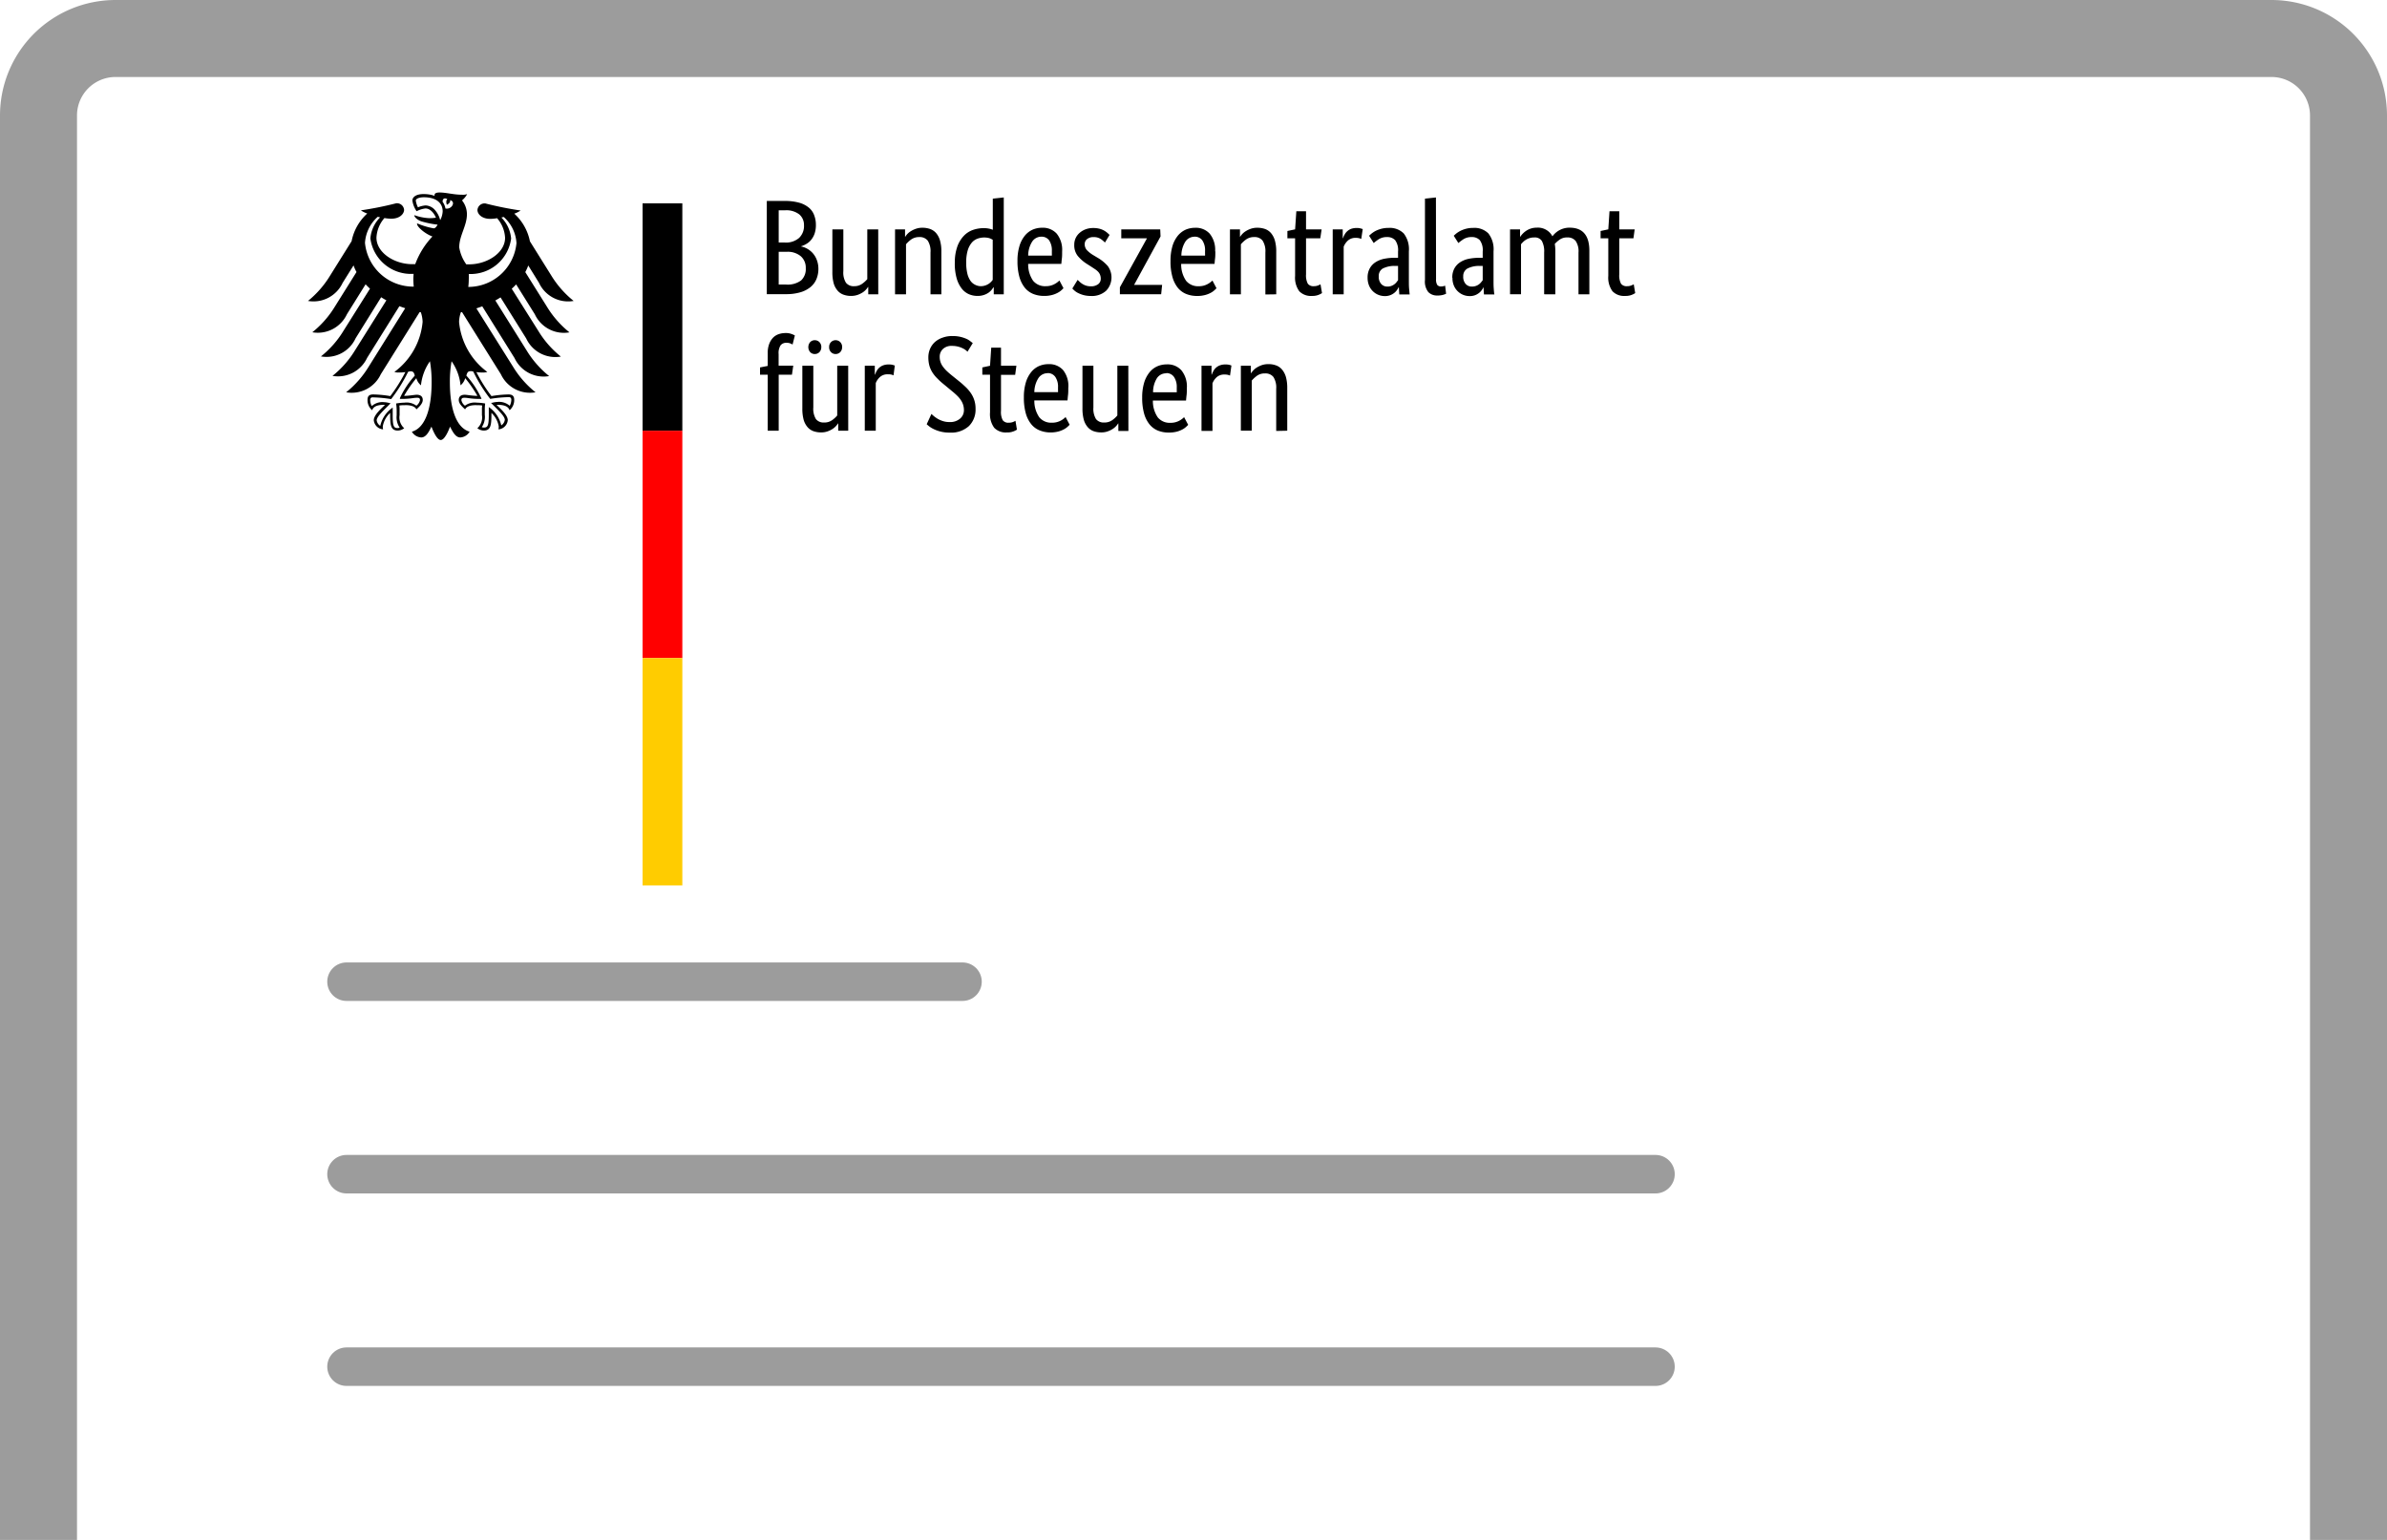
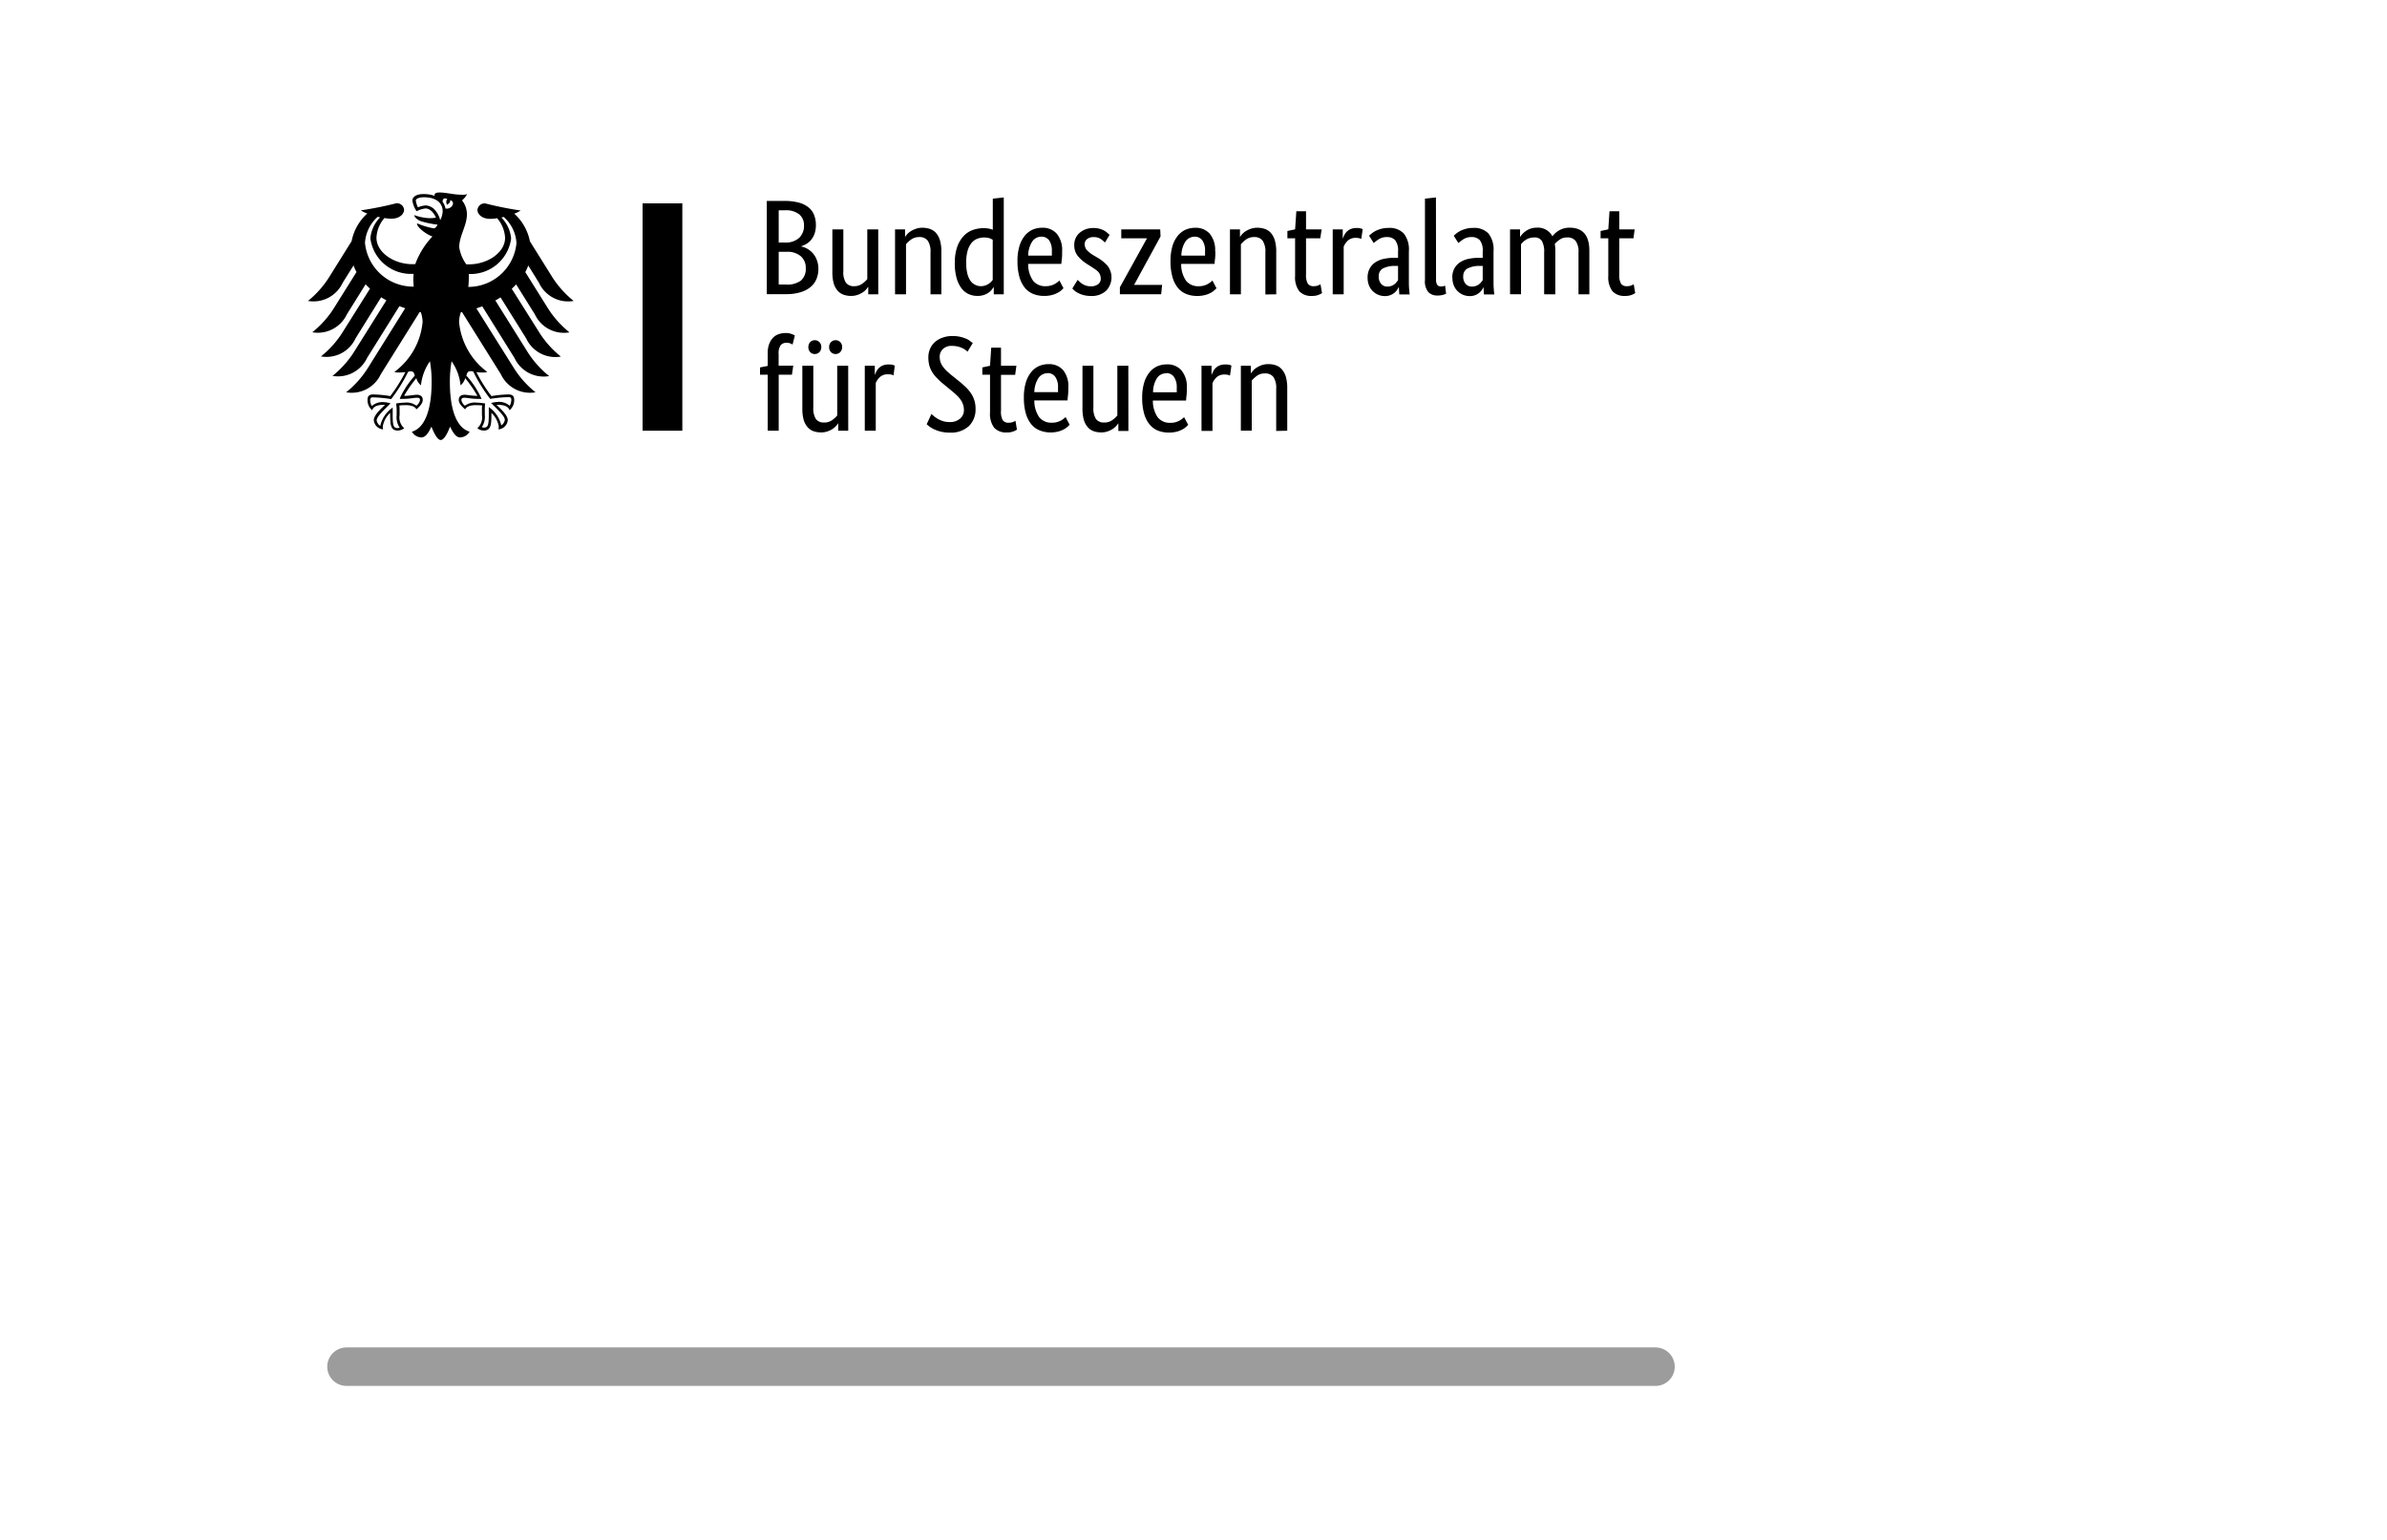
<svg xmlns="http://www.w3.org/2000/svg" id="Layer_1" data-name="Layer 1" viewBox="0 0 62 40">
  <defs>
    <style>.nals-1,.nals-2{fill:none;stroke:#9c9c9c;}.nals-1{stroke-linecap:square;stroke-linejoin:round;stroke-width:2px;}.nals-2{stroke-linecap:round;}.nals-3{fill:red;}.nals-4{fill:#fc0;}</style>
  </defs>
-   <path class="nals-1" d="M1,39V3A2,2,0,0,1,3,1H59a2,2,0,0,1,2,2V39" />
  <line id="Line_928" data-name="Line 928" class="nals-2" x1="9" y1="35.5" x2="43" y2="35.5" />
  <path d="M21.192,5.839a.7.7,0,0,1-.031.221.528.528,0,0,1-.087.163.442.442,0,0,1-.126.111A.629.629,0,0,1,20.8,6.4V6.4a.554.554,0,0,1,.42.364.647.647,0,0,1,.037.22.681.681,0,0,1-.05.263.529.529,0,0,1-.152.207.74.74,0,0,1-.262.137,1.292,1.292,0,0,1-.376.05h-.5V5.22h.467a1.359,1.359,0,0,1,.368.044.679.679,0,0,1,.251.125.461.461,0,0,1,.142.195A.689.689,0,0,1,21.192,5.839Zm-.309.01a.359.359,0,0,0-.12-.278.547.547,0,0,0-.376-.108h-.161V6.3h.158a.52.52,0,0,0,.372-.12A.429.429,0,0,0,20.883,5.849Zm.046,1.117a.392.392,0,0,0-.129-.31.528.528,0,0,0-.367-.115h-.207v.85h.19a.583.583,0,0,0,.392-.107A.4.4,0,0,0,20.929,6.966Zm1.883.679h-.26v-.19h-.007a.459.459,0,0,1-.135.139.648.648,0,0,1-.132.065.526.526,0,0,1-.172.028.56.56,0,0,1-.2-.034.356.356,0,0,1-.153-.107.5.5,0,0,1-.1-.191,1.09,1.09,0,0,1-.033-.29V5.958h.285V7.044a.5.5,0,0,0,.068.3.251.251,0,0,0,.213.09.346.346,0,0,0,.207-.062.739.739,0,0,0,.134-.121V5.958h.284Zm1.357,0V6.559a.511.511,0,0,0-.072-.308.262.262,0,0,0-.22-.093.352.352,0,0,0-.211.063.782.782,0,0,0-.133.124v1.3h-.285V5.958h.26v.19h.007a.423.423,0,0,1,.137-.139.643.643,0,0,1,.134-.065.5.5,0,0,1,.175-.028.6.6,0,0,1,.2.033.38.38,0,0,1,.155.107.518.518,0,0,1,.1.192,1,1,0,0,1,.035.29V7.645Zm.632-.819a1.207,1.207,0,0,1,.067-.429.794.794,0,0,1,.172-.277.607.607,0,0,1,.239-.15.858.858,0,0,1,.267-.044.651.651,0,0,1,.141.013.457.457,0,0,1,.1.03V5.16l.285-.031V7.645h-.26V7.466H25.8a.428.428,0,0,1-.116.131.448.448,0,0,1-.123.063.507.507,0,0,1-.172.027.563.563,0,0,1-.227-.047.487.487,0,0,1-.188-.152.785.785,0,0,1-.128-.267A1.389,1.389,0,0,1,24.8,6.826Zm.668.608a.375.375,0,0,0,.316-.165V6.228a.483.483,0,0,0-.089-.042.515.515,0,0,0-.313.016.358.358,0,0,0-.15.111.57.57,0,0,0-.1.2,1.1,1.1,0,0,0-.037.3,1.22,1.22,0,0,0,.03.294.558.558,0,0,0,.083.19.318.318,0,0,0,.119.1A.33.33,0,0,0,25.469,7.434Zm2.119-.907c0,.073,0,.135-.007.188s-.01.1-.014.139h-.861a.746.746,0,0,0,.128.439.4.4,0,0,0,.329.141.47.47,0,0,0,.237-.06.528.528,0,0,0,.117-.088l.106.2c-.017.018-.035.035-.053.052a.458.458,0,0,1-.095.066.643.643,0,0,1-.147.058.767.767,0,0,1-.207.025.749.749,0,0,1-.287-.053.548.548,0,0,1-.218-.163.8.8,0,0,1-.139-.281,1.5,1.5,0,0,1-.049-.41,1.308,1.308,0,0,1,.051-.388.784.784,0,0,1,.139-.269.555.555,0,0,1,.2-.156.609.609,0,0,1,.249-.051.483.483,0,0,1,.38.153A.668.668,0,0,1,27.588,6.527Zm-.534-.379a.285.285,0,0,0-.243.126.685.685,0,0,0-.105.365h.615a.4.4,0,0,0,0-.05c0-.022,0-.046,0-.072a.467.467,0,0,0-.07-.273A.238.238,0,0,0,27.054,6.148ZM28.7,6.3a.75.75,0,0,0-.1-.086.318.318,0,0,0-.194-.055.255.255,0,0,0-.172.053.164.164,0,0,0-.06.126.229.229,0,0,0,.055.157.768.768,0,0,0,.167.132l.105.063a1.051,1.051,0,0,1,.271.219.5.5,0,0,1-.04.642.547.547,0,0,1-.4.137.714.714,0,0,1-.315-.07.455.455,0,0,1-.1-.062.625.625,0,0,1-.064-.062l.137-.224.052.049a.443.443,0,0,0,.166.1.4.4,0,0,0,.123.018.3.3,0,0,0,.194-.056.174.174,0,0,0,.066-.137.28.28,0,0,0-.016-.1.227.227,0,0,0-.047-.079.446.446,0,0,0-.077-.067l-.106-.07-.105-.067a1.019,1.019,0,0,1-.248-.215.441.441,0,0,1-.089-.287.4.4,0,0,1,.14-.311.5.5,0,0,1,.156-.092.553.553,0,0,1,.192-.033.645.645,0,0,1,.169.019.5.5,0,0,1,.205.109c.023.02.041.037.055.051Zm1.444-.158L29.457,7.4V7.4h.728l-.025.243H29.088V7.462l.7-1.265V6.19h-.664V5.958h1.012Zm1.423.386c0,.073,0,.135-.007.188s-.009.1-.014.139H30.68a.746.746,0,0,0,.128.439.4.4,0,0,0,.329.141.467.467,0,0,0,.237-.06.534.534,0,0,0,.118-.088l.105.2c-.017.018-.035.035-.053.052a.477.477,0,0,1-.094.066.669.669,0,0,1-.148.058.762.762,0,0,1-.207.025.752.752,0,0,1-.287-.053.548.548,0,0,1-.218-.163.8.8,0,0,1-.138-.281,1.457,1.457,0,0,1-.049-.41,1.344,1.344,0,0,1,.05-.388.784.784,0,0,1,.139-.269.563.563,0,0,1,.2-.156.618.618,0,0,1,.25-.051.483.483,0,0,1,.379.153A.663.663,0,0,1,31.562,6.527Zm-.534-.379a.285.285,0,0,0-.243.126.694.694,0,0,0-.105.365H31.3a.393.393,0,0,0,0-.05c0-.022,0-.046,0-.072a.459.459,0,0,0-.07-.273A.238.238,0,0,0,31.028,6.148Zm1.834,1.5V6.559a.511.511,0,0,0-.072-.308.26.26,0,0,0-.219-.093.35.35,0,0,0-.211.063.786.786,0,0,0-.134.124v1.3h-.284V5.958h.26v.19h.007a.433.433,0,0,1,.137-.139.634.634,0,0,1,.133-.065.508.508,0,0,1,.176-.028.6.6,0,0,1,.2.033.37.37,0,0,1,.154.107.519.519,0,0,1,.1.192,1.04,1.04,0,0,1,.035.29V7.645ZM34.293,6.19h-.37v.935a.463.463,0,0,0,.046.244.178.178,0,0,0,.155.065.3.3,0,0,0,.109-.018.4.4,0,0,0,.066-.031l.039.228a.44.44,0,0,1-.263.074.42.42,0,0,1-.327-.121.6.6,0,0,1-.109-.4V6.19h-.2V6l.2-.042.032-.471h.252v.471h.405Zm1.064.018a.177.177,0,0,0-.045-.018.338.338,0,0,0-.095-.011.29.29,0,0,0-.209.072.423.423,0,0,0-.107.157V7.645h-.285V5.958h.26v.228h.007a.561.561,0,0,1,.046-.1.323.323,0,0,1,.17-.143.437.437,0,0,1,.139-.021.351.351,0,0,1,.1.011l.058.017Zm.165,1.008a.484.484,0,0,1,.057-.246.445.445,0,0,1,.151-.16.647.647,0,0,1,.223-.088,1.387,1.387,0,0,1,.272-.026h.088V6.534a.438.438,0,0,0-.075-.295.279.279,0,0,0-.213-.081.384.384,0,0,0-.211.055,1.153,1.153,0,0,0-.133.1l-.12-.189c.019-.019.043-.04.072-.064a.685.685,0,0,1,.107-.067.845.845,0,0,1,.145-.052.717.717,0,0,1,.182-.021.512.512,0,0,1,.394.144.668.668,0,0,1,.133.464v.769c0,.073,0,.144.007.213s.01.115.014.139h-.27l-.011-.187h-.007a.424.424,0,0,1-.042.072.351.351,0,0,1-.07.074.377.377,0,0,1-.243.083.441.441,0,0,1-.416-.283A.526.526,0,0,1,35.522,7.216Zm.51.228a.291.291,0,0,0,.184-.059.271.271,0,0,0,.057-.055c.015-.02.028-.037.04-.051V6.907l-.091,0a.666.666,0,0,0-.31.07.222.222,0,0,0-.1.2.278.278,0,0,0,.06.195A.209.209,0,0,0,36.032,7.444ZM37.3,7.251a.268.268,0,0,0,.03.148.119.119,0,0,0,.1.042.271.271,0,0,0,.106-.021l.025.21a.52.52,0,0,1-.078.029.512.512,0,0,1-.151.017.313.313,0,0,1-.232-.088.437.437,0,0,1-.088-.312V5.16l.285-.031Zm.422-.035a.484.484,0,0,1,.056-.246.454.454,0,0,1,.151-.16.647.647,0,0,1,.223-.088,1.4,1.4,0,0,1,.272-.026h.088V6.534a.438.438,0,0,0-.075-.295.276.276,0,0,0-.213-.081.384.384,0,0,0-.211.055,1.246,1.246,0,0,0-.133.1l-.12-.189c.019-.019.043-.04.072-.064a.749.749,0,0,1,.108-.067.8.8,0,0,1,.144-.052.717.717,0,0,1,.182-.021.511.511,0,0,1,.394.144.668.668,0,0,1,.133.464v.769c0,.073,0,.144.007.213a1.273,1.273,0,0,0,.015.139h-.271l-.011-.187H38.53a.323.323,0,0,1-.042.072.328.328,0,0,1-.07.074.373.373,0,0,1-.242.083.441.441,0,0,1-.417-.283A.5.5,0,0,1,37.726,7.216Zm.509.228a.3.3,0,0,0,.241-.114l.04-.051V6.907l-.091,0a.659.659,0,0,0-.309.07.221.221,0,0,0-.106.2.278.278,0,0,0,.06.195A.209.209,0,0,0,38.235,7.444Zm1.877.2V6.559a.565.565,0,0,0-.06-.3.213.213,0,0,0-.193-.091.4.4,0,0,0-.222.061.461.461,0,0,0-.074.058c-.018.018-.035.037-.052.057v1.3h-.285V5.958h.26v.19h.007A.544.544,0,0,1,39.634,6a.485.485,0,0,1,.281-.086.424.424,0,0,1,.408.225.544.544,0,0,1,.446-.225q.513,0,.513.6V7.645H41V6.559a.474.474,0,0,0-.074-.3.261.261,0,0,0-.217-.091.321.321,0,0,0-.2.058.77.77,0,0,0-.125.11,1.044,1.044,0,0,1,.014.176V7.645ZM42.427,6.19h-.368v.935a.465.465,0,0,0,.045.244.178.178,0,0,0,.155.065.29.29,0,0,0,.109-.018.449.449,0,0,0,.067-.031l.038.228a.44.44,0,0,1-.263.074.418.418,0,0,1-.327-.121.6.6,0,0,1-.109-.4V6.19h-.2V6l.2-.042.031-.471h.254v.471h.4ZM20.57,9.733h-.344v1.455h-.285V9.733h-.2V9.544l.2-.039V9.168a.641.641,0,0,1,.039-.236.473.473,0,0,1,.1-.161.374.374,0,0,1,.148-.092.55.55,0,0,1,.179-.028.411.411,0,0,1,.154.025.5.5,0,0,1,.085.038l-.06.236a.336.336,0,0,0-.06-.03.257.257,0,0,0-.095-.016.189.189,0,0,0-.154.063.369.369,0,0,0-.053.232v.3h.38Zm1.462,1.455h-.26V11h-.007a.459.459,0,0,1-.135.139.6.6,0,0,1-.132.065.481.481,0,0,1-.172.028.582.582,0,0,1-.2-.033.367.367,0,0,1-.153-.107.5.5,0,0,1-.1-.192,1.085,1.085,0,0,1-.033-.29V9.5h.285v1.086a.512.512,0,0,0,.068.3.251.251,0,0,0,.213.089.34.34,0,0,0,.207-.061.669.669,0,0,0,.133-.122V9.5h.285Zm-.7-2.172a.18.18,0,0,1-.049.131.165.165,0,0,1-.12.049.161.161,0,0,1-.119-.049.2.2,0,0,1,0-.261.165.165,0,0,1,.119-.049.167.167,0,0,1,.12.049A.179.179,0,0,1,21.333,9.016Zm.541,0a.18.18,0,0,1-.049.131.165.165,0,0,1-.12.049.161.161,0,0,1-.119-.049.172.172,0,0,1-.049-.131.175.175,0,0,1,.049-.13.165.165,0,0,1,.119-.049.167.167,0,0,1,.12.049A.179.179,0,0,1,21.874,9.016Zm1.335.735a.192.192,0,0,0-.045-.018.338.338,0,0,0-.1-.01.29.29,0,0,0-.209.072.419.419,0,0,0-.107.156v1.237h-.285V9.5h.26V9.73h.007a.651.651,0,0,1,.045-.1.319.319,0,0,1,.171-.142.411.411,0,0,1,.139-.021.4.4,0,0,1,.1.01l.058.018Zm1.922-.615A.44.44,0,0,0,25,9.045a.611.611,0,0,0-.273-.06.318.318,0,0,0-.239.084.273.273,0,0,0-.08.2.416.416,0,0,0,.079.248.85.85,0,0,0,.1.116c.04.038.088.08.144.125l.2.161c.057.047.11.095.161.144a1,1,0,0,1,.13.156.7.7,0,0,1,.117.4.6.6,0,0,1-.172.448.683.683,0,0,1-.5.17.919.919,0,0,1-.4-.084.729.729,0,0,1-.124-.072c-.025-.019-.05-.04-.073-.061l.123-.268q.021.021.063.057a.853.853,0,0,0,.1.07.7.7,0,0,0,.135.059.528.528,0,0,0,.17.025.393.393,0,0,0,.276-.089.283.283,0,0,0,.1-.213.452.452,0,0,0-.076-.262.672.672,0,0,0-.093-.114,1.662,1.662,0,0,0-.133-.119l-.2-.166c-.062-.05-.122-.1-.179-.16a.9.9,0,0,1-.132-.157.7.7,0,0,1-.083-.18.837.837,0,0,1-.028-.223.551.551,0,0,1,.044-.218.51.51,0,0,1,.125-.176.575.575,0,0,1,.2-.115.713.713,0,0,1,.258-.042.856.856,0,0,1,.367.075.445.445,0,0,1,.1.062c.026.02.046.036.06.045Zm1.238.6H26v.935a.46.46,0,0,0,.045.244.175.175,0,0,0,.155.065.3.3,0,0,0,.109-.017.479.479,0,0,0,.067-.032l.038.229a.447.447,0,0,1-.264.073.414.414,0,0,1-.326-.121.6.6,0,0,1-.109-.4V9.733h-.2V9.544l.2-.043.031-.47H26V9.5h.4Zm1.38.338c0,.072,0,.135-.007.188s-.008.092-.014.139h-.861a.748.748,0,0,0,.129.439.4.4,0,0,0,.328.14.472.472,0,0,0,.238-.059.528.528,0,0,0,.117-.088l.105.2c-.011.012-.029.029-.052.051a.487.487,0,0,1-.095.067.7.7,0,0,1-.148.058.8.8,0,0,1-.207.024A.744.744,0,0,1,27,11.178a.537.537,0,0,1-.218-.164.779.779,0,0,1-.139-.281,1.488,1.488,0,0,1-.049-.409,1.315,1.315,0,0,1,.051-.389.776.776,0,0,1,.139-.269.547.547,0,0,1,.2-.156.609.609,0,0,1,.249-.051.481.481,0,0,1,.379.153A.666.666,0,0,1,27.749,10.071Zm-.534-.38a.284.284,0,0,0-.242.127.693.693,0,0,0-.106.365h.615a.294.294,0,0,0,0-.051c0-.024,0-.048,0-.072a.454.454,0,0,0-.07-.272A.238.238,0,0,0,27.215,9.691Zm2.095,1.5h-.261V11h-.006a.451.451,0,0,1-.136.139.579.579,0,0,1-.132.065.478.478,0,0,1-.172.028.586.586,0,0,1-.2-.033.364.364,0,0,1-.152-.107.5.5,0,0,1-.1-.192,1.086,1.086,0,0,1-.034-.29V9.5H28.4v1.086a.512.512,0,0,0,.068.3.251.251,0,0,0,.213.089.343.343,0,0,0,.208-.061.7.7,0,0,0,.133-.122V9.5h.285Zm1.518-1.117c0,.072,0,.135-.007.188s-.01.1-.014.139h-.861a.749.749,0,0,0,.128.439.4.4,0,0,0,.329.14.469.469,0,0,0,.237-.059.528.528,0,0,0,.117-.088l.106.2-.053.051a.458.458,0,0,1-.095.067.692.692,0,0,1-.147.058.81.81,0,0,1-.208.024.747.747,0,0,1-.286-.052.55.55,0,0,1-.218-.164.779.779,0,0,1-.139-.281,1.488,1.488,0,0,1-.049-.409,1.315,1.315,0,0,1,.051-.389.785.785,0,0,1,.139-.269.555.555,0,0,1,.2-.156.623.623,0,0,1,.249-.051.481.481,0,0,1,.379.153A.666.666,0,0,1,30.828,10.071Zm-.534-.38a.284.284,0,0,0-.243.127.685.685,0,0,0-.1.365h.615a.44.44,0,0,0,0-.051c0-.022,0-.046,0-.072a.461.461,0,0,0-.07-.272A.238.238,0,0,0,30.294,9.691Zm1.655.06a.2.2,0,0,0-.046-.018.338.338,0,0,0-.095-.01A.29.29,0,0,0,31.6,9.8a.419.419,0,0,0-.107.156v1.237h-.285V9.5h.26V9.73h.007a.574.574,0,0,1,.046-.1.316.316,0,0,1,.171-.142.4.4,0,0,1,.138-.021.374.374,0,0,1,.155.028Zm1.2,1.437V10.1a.508.508,0,0,0-.072-.307.26.26,0,0,0-.219-.093.337.337,0,0,0-.211.063.777.777,0,0,0-.133.123v1.3H32.23V9.5h.26v.19H32.5a.433.433,0,0,1,.137-.139.687.687,0,0,1,.133-.065.537.537,0,0,1,.176-.028.574.574,0,0,1,.2.034A.362.362,0,0,1,33.3,9.6a.529.529,0,0,1,.1.191,1.045,1.045,0,0,1,.035.29v1.107ZM12.164,7.449a1.719,1.719,0,0,0,.012-.2,1.249,1.249,0,0,0,0-.132,1.062,1.062,0,0,0,1.1-.92.884.884,0,0,0-.253-.547l.061-.014a.984.984,0,0,1,.331.678,1.257,1.257,0,0,1-1.252,1.139m-.593-2.037a.418.418,0,0,0-.074-.175c0-.059.027-.117.123-.07-.052.053-.012.148-.012.148s.106-.05.084-.12c.158.038.044.25-.121.217m-.137.3a.61.61,0,0,0-.123-.245.34.34,0,0,0-.254-.135.633.633,0,0,0-.2.049A.543.543,0,0,1,10.8,5.21c0-.043.073-.086.211-.086.305,0,.487.137.487.368a.554.554,0,0,1-.061.221m.782,3.927a.2.2,0,0,1,.074.013,4.115,4.115,0,0,0,.44.708l0,0h0a3.382,3.382,0,0,1,.471-.045h.005a.072.072,0,0,1,.054.014.08.08,0,0,1,.018.06.344.344,0,0,1-.041.151.418.418,0,0,0-.324-.1.578.578,0,0,0-.137.023l-.013,0-.014,0,.093.093c.143.143.267.267.267.349a.206.206,0,0,1-.092.143.788.788,0,0,0-.311-.466l-.013-.009,0,.053c0,.049,0,.1,0,.148,0,.287-.03.331-.129.331a.191.191,0,0,1-.053-.01.48.48,0,0,0,.078-.321v-.134A1.106,1.106,0,0,1,12.6,10.5l0-.022-.015,0a1.488,1.488,0,0,0-.2-.019.426.426,0,0,0-.308.079.242.242,0,0,1-.093-.142c0-.06.037-.064.086-.064a.635.635,0,0,1,.08.007,2.061,2.061,0,0,0,.342.023h.012l0-.012a2.275,2.275,0,0,0-.391-.593c.019-.069.038-.114.1-.114m-1.823.707,0,.012H10.4a2.061,2.061,0,0,0,.342-.023.651.651,0,0,1,.08-.007c.049,0,.087,0,.087.064a.244.244,0,0,1-.094.142.424.424,0,0,0-.308-.079,1.5,1.5,0,0,0-.2.019h-.016l0,.022a1.106,1.106,0,0,1,.012.154v.134a.474.474,0,0,0,.079.321.191.191,0,0,1-.053.01c-.1,0-.129-.044-.129-.331,0-.058,0-.112,0-.148l0-.054-.013.01a.786.786,0,0,0-.31.466.207.207,0,0,1-.093-.143c0-.082.124-.206.268-.35l.082-.082.011-.01-.028-.007a.569.569,0,0,0-.137-.023.417.417,0,0,0-.323.1.319.319,0,0,1-.041-.151.08.08,0,0,1,.017-.06.074.074,0,0,1,.055-.014h0a3.359,3.359,0,0,1,.472.045h0l0,0a4.179,4.179,0,0,0,.44-.708.182.182,0,0,1,.073-.013c.067,0,.085.045.1.113a2.32,2.32,0,0,0-.391.594M9.48,6.309a.987.987,0,0,1,.331-.677l.062.014a.884.884,0,0,0-.253.547,1.063,1.063,0,0,0,1.122.92c0,.042-.006.087-.006.132a1.847,1.847,0,0,0,.011.2A1.257,1.257,0,0,1,9.48,6.309M14,7.347a.834.834,0,0,0,.9.47,2.57,2.57,0,0,1-.584-.665l-.552-.884a1.315,1.315,0,0,0-.406-.718.7.7,0,0,0,.165-.082,8.851,8.851,0,0,1-.914-.183.185.185,0,0,0-.208.176c.008.111.123.224.334.224a1.159,1.159,0,0,0,.177-.017.842.842,0,0,1,.207.51c0,.387-.463.688-.93.688q-.039,0-.078,0a1.052,1.052,0,0,1-.183-.44c0-.307.2-.558.2-.863A.575.575,0,0,0,12,5.205a.54.54,0,0,0,.134-.163A.34.34,0,0,1,12,5.058c-.223,0-.406-.058-.583-.058-.1,0-.129.031-.129.061a.072.072,0,0,0,0,.028.58.58,0,0,0-.115-.033.968.968,0,0,0-.17-.015c-.216,0-.292.091-.292.168a.658.658,0,0,0,.11.278.647.647,0,0,1,.231-.072c.115,0,.217.11.271.239a1.072,1.072,0,0,1-.17.013,1.292,1.292,0,0,1-.383-.076s-.008,0-.008.007c0,.029.06.107.177.15a2.339,2.339,0,0,0,.426.087c0,.006-.039.08-.084.094a.049.049,0,0,1-.027,0,1.938,1.938,0,0,1-.412-.124c-.006,0-.01,0-.01.008,0,.082.21.261.4.33a2.105,2.105,0,0,0-.447.719q-.039,0-.078,0c-.467,0-.929-.3-.929-.688a.836.836,0,0,1,.207-.51,1.136,1.136,0,0,0,.176.017c.212,0,.327-.113.335-.224a.185.185,0,0,0-.208-.176,8.879,8.879,0,0,1-.915.183.689.689,0,0,0,.166.082,1.309,1.309,0,0,0-.406.718l-.552.884A2.558,2.558,0,0,1,8,7.817a.836.836,0,0,0,.9-.47l.283-.453a1.092,1.092,0,0,0,.077.172l-.563.9a2.558,2.558,0,0,1-.585.665.836.836,0,0,0,.9-.47l.484-.776c.036.039.074.077.114.113L8.921,8.594a2.507,2.507,0,0,1-.585.664.832.832,0,0,0,.9-.47L9.9,7.721c.044.028.089.055.136.08L9.221,9.1a2.538,2.538,0,0,1-.585.664.836.836,0,0,0,.9-.469l.838-1.342c.05.019.1.037.151.053L9.575,9.526a2.556,2.556,0,0,1-.584.664.834.834,0,0,0,.9-.469L10.9,8.106l.031.005a.855.855,0,0,1,.046.25,1.818,1.818,0,0,1-.733,1.3.3.3,0,0,0,.112.015.982.982,0,0,0,.173-.011,4.188,4.188,0,0,1-.392.624,2.891,2.891,0,0,0-.446-.043c-.131,0-.145.077-.145.145a.342.342,0,0,0,.12.265c.024-.06.072-.141.313-.141H10c-.071.078-.291.257-.291.4a.263.263,0,0,0,.242.238.269.269,0,0,1-.008-.08.617.617,0,0,1,.191-.348.37.37,0,0,0,0,.059c0,.275.025.4.2.4a.283.283,0,0,0,.165-.061.372.372,0,0,1-.12-.34l0-.134a.752.752,0,0,0-.006-.116.848.848,0,0,1,.135-.008s.248-.02.308.109c.068-.062.165-.149.165-.245,0-.063-.03-.135-.158-.135-.048,0-.2.029-.328.029a3.373,3.373,0,0,1,.319-.46.368.368,0,0,0,.12.186,1.323,1.323,0,0,1,.233-.625,3.064,3.064,0,0,1,.044.544c0,.684-.164,1.188-.513,1.285a.3.3,0,0,0,.241.15c.128,0,.2-.145.268-.281.037.1.139.347.241.347s.205-.247.241-.347c.071.136.141.281.268.281a.3.3,0,0,0,.241-.15c-.349-.1-.513-.6-.513-1.285a3.064,3.064,0,0,1,.044-.544,1.3,1.3,0,0,1,.233.625.363.363,0,0,0,.121-.186,3.345,3.345,0,0,1,.318.46c-.127,0-.279-.029-.328-.029-.127,0-.157.072-.157.135,0,.1.1.183.165.245.059-.129.307-.109.307-.109a.859.859,0,0,1,.136.008.745.745,0,0,0-.006.116v.134a.374.374,0,0,1-.119.34.277.277,0,0,0,.165.061c.174,0,.2-.126.2-.4a.56.56,0,0,0,0-.059.621.621,0,0,1,.19.348.3.3,0,0,1-.007.08.264.264,0,0,0,.242-.238c0-.143-.221-.322-.292-.4h.025c.241,0,.29.081.314.141a.344.344,0,0,0,.12-.265c0-.068-.015-.145-.146-.145a2.874,2.874,0,0,0-.445.043,4.031,4.031,0,0,1-.392-.624.974.974,0,0,0,.173.011.3.3,0,0,0,.111-.015,1.818,1.818,0,0,1-.733-1.3.826.826,0,0,1,.047-.25L12,8.106l1.01,1.615a.834.834,0,0,0,.9.469,2.537,2.537,0,0,1-.584-.664L12.374,8.01c.052-.016.1-.034.152-.053L13.364,9.3a.835.835,0,0,0,.9.469,2.55,2.55,0,0,1-.584-.664l-.814-1.3c.046-.025.091-.052.135-.08l.667,1.067a.834.834,0,0,0,.9.47,2.518,2.518,0,0,1-.584-.664L13.292,7.5a1.519,1.519,0,0,0,.114-.113l.485.776a.834.834,0,0,0,.9.47,2.57,2.57,0,0,1-.584-.665l-.563-.9a1.312,1.312,0,0,0,.077-.172Zm2.69-2.065h1.033v5.906H16.69Z" />
-   <path class="nals-3" d="M16.69,11.188h1.033v5.906H16.69Z" />
-   <path class="nals-4" d="M16.69,17.094h1.033V23H16.69Z" />
-   <line id="Line_928-2" data-name="Line 928" class="nals-2" x1="9" y1="30.5" x2="43" y2="30.5" />
-   <line id="Line_922" data-name="Line 922" class="nals-2" x1="9" y1="25.5" x2="25" y2="25.5" />
</svg>